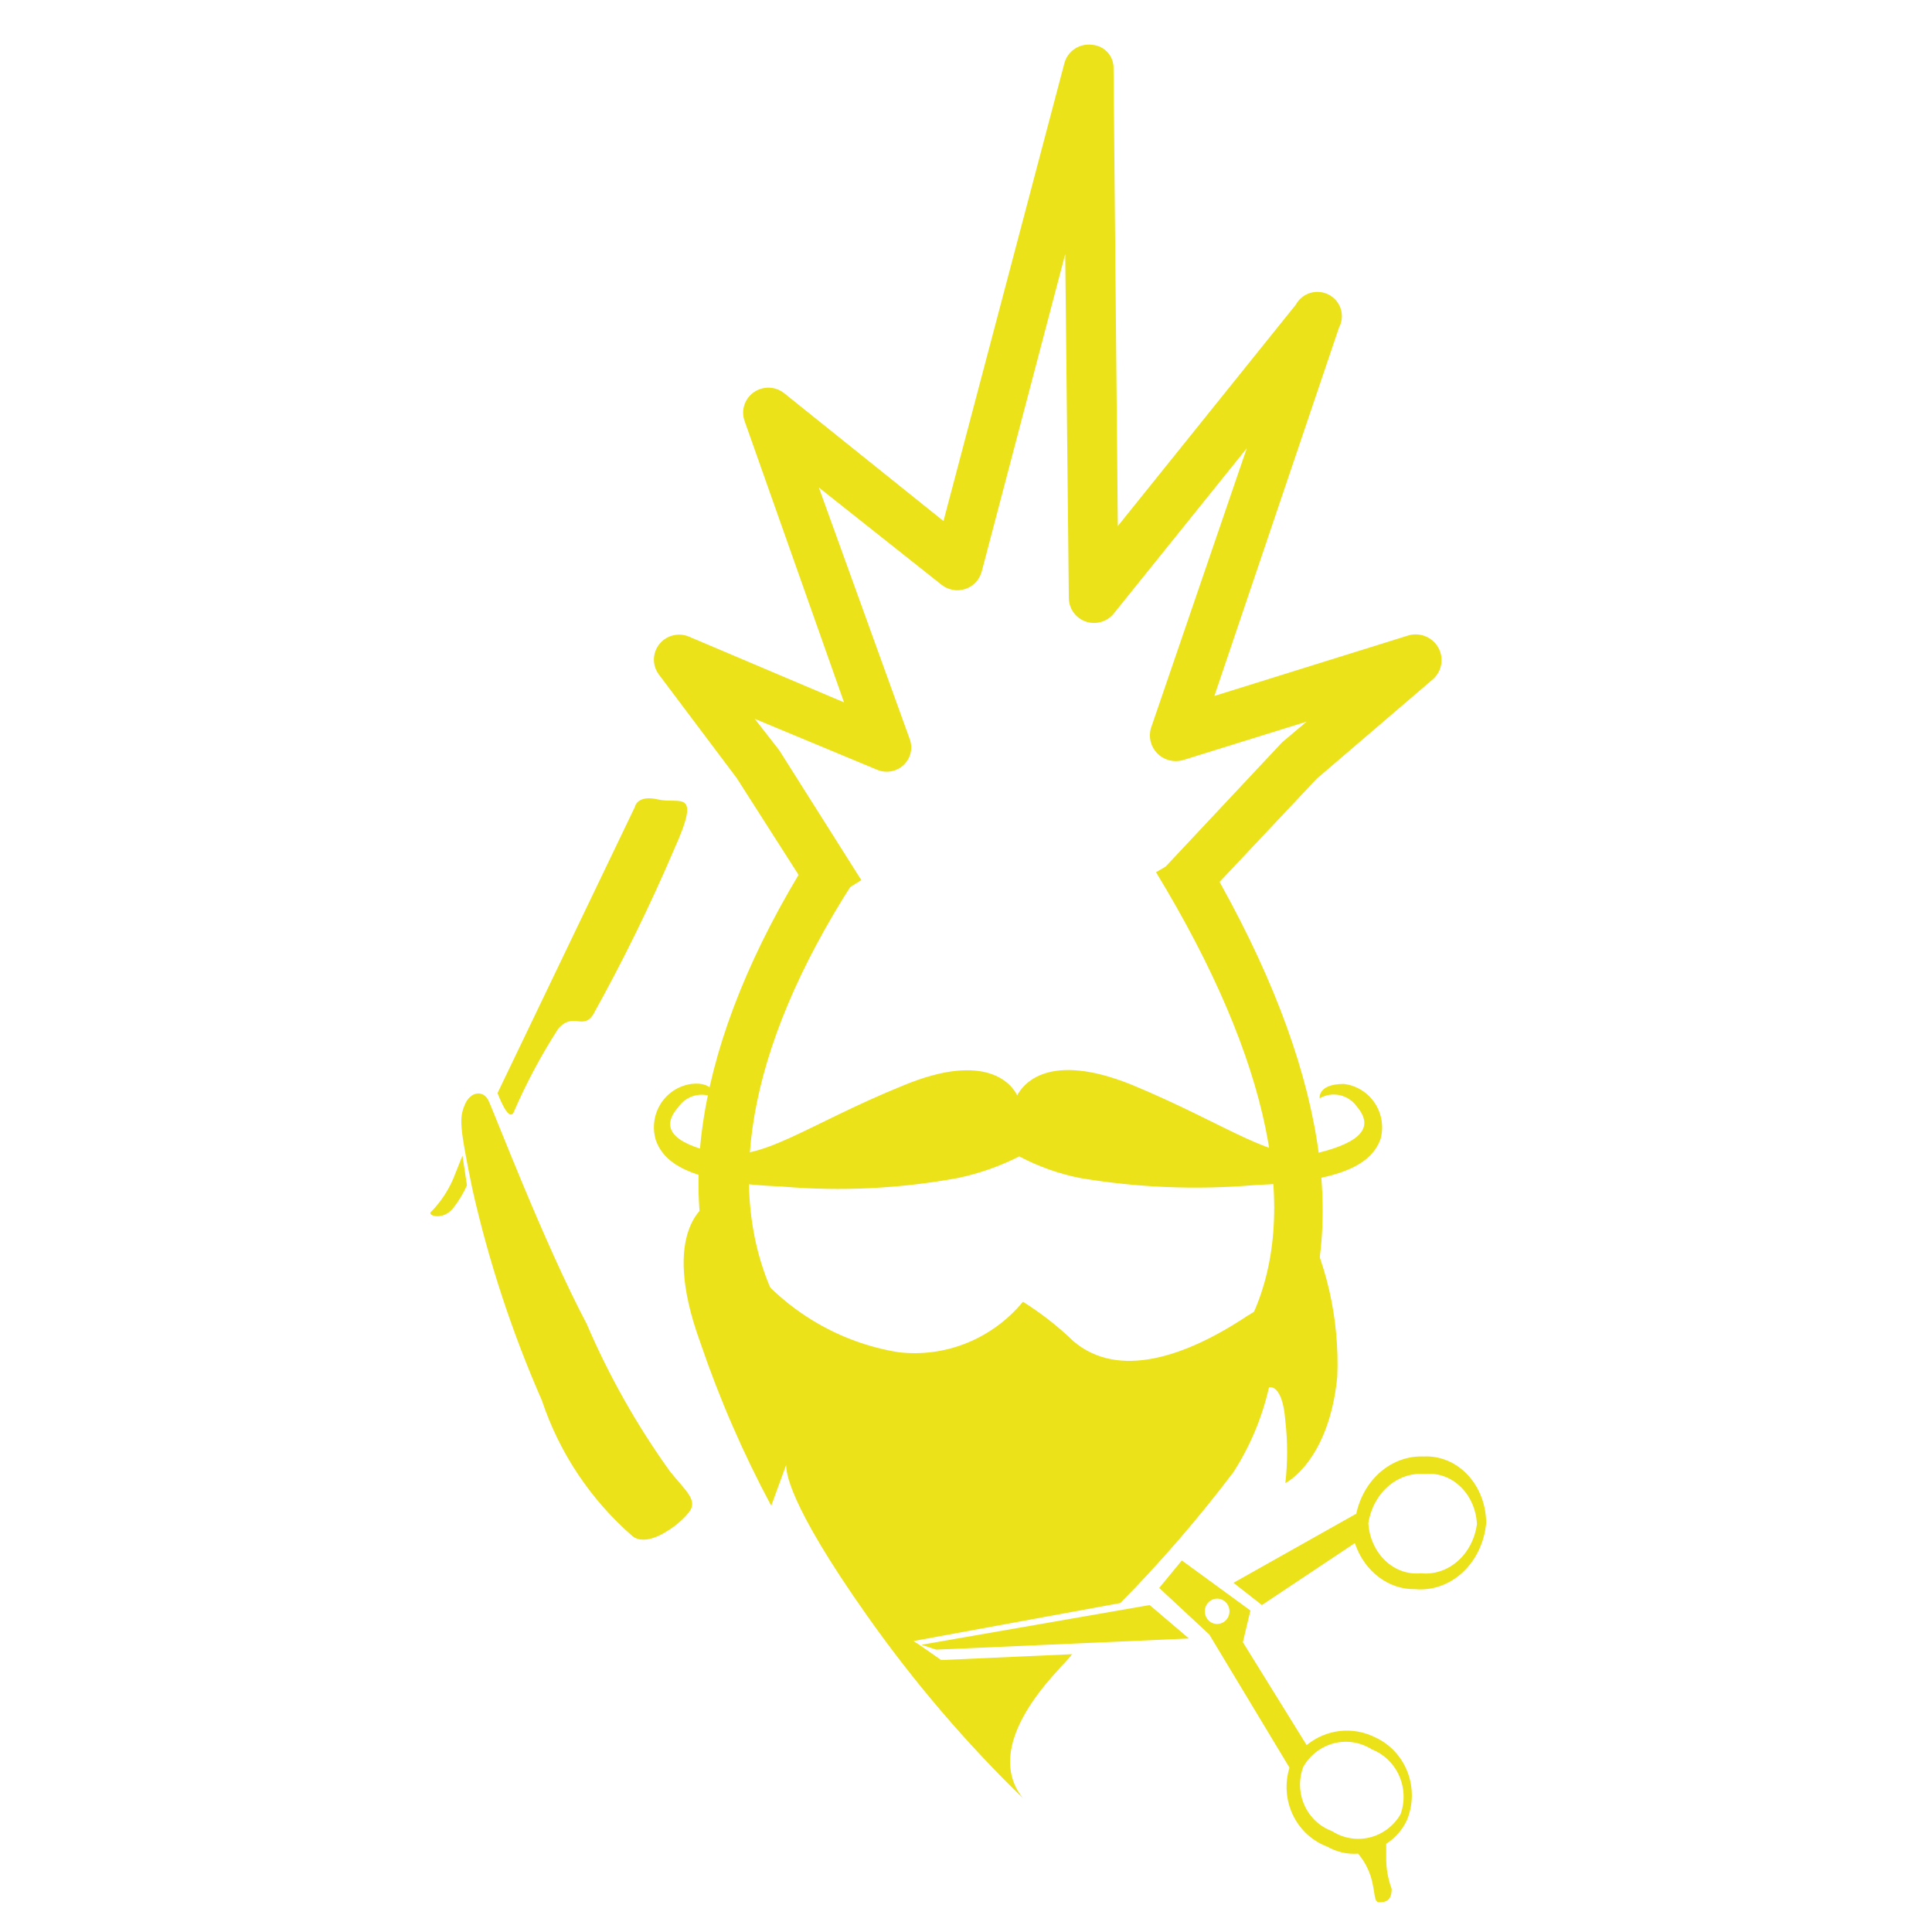
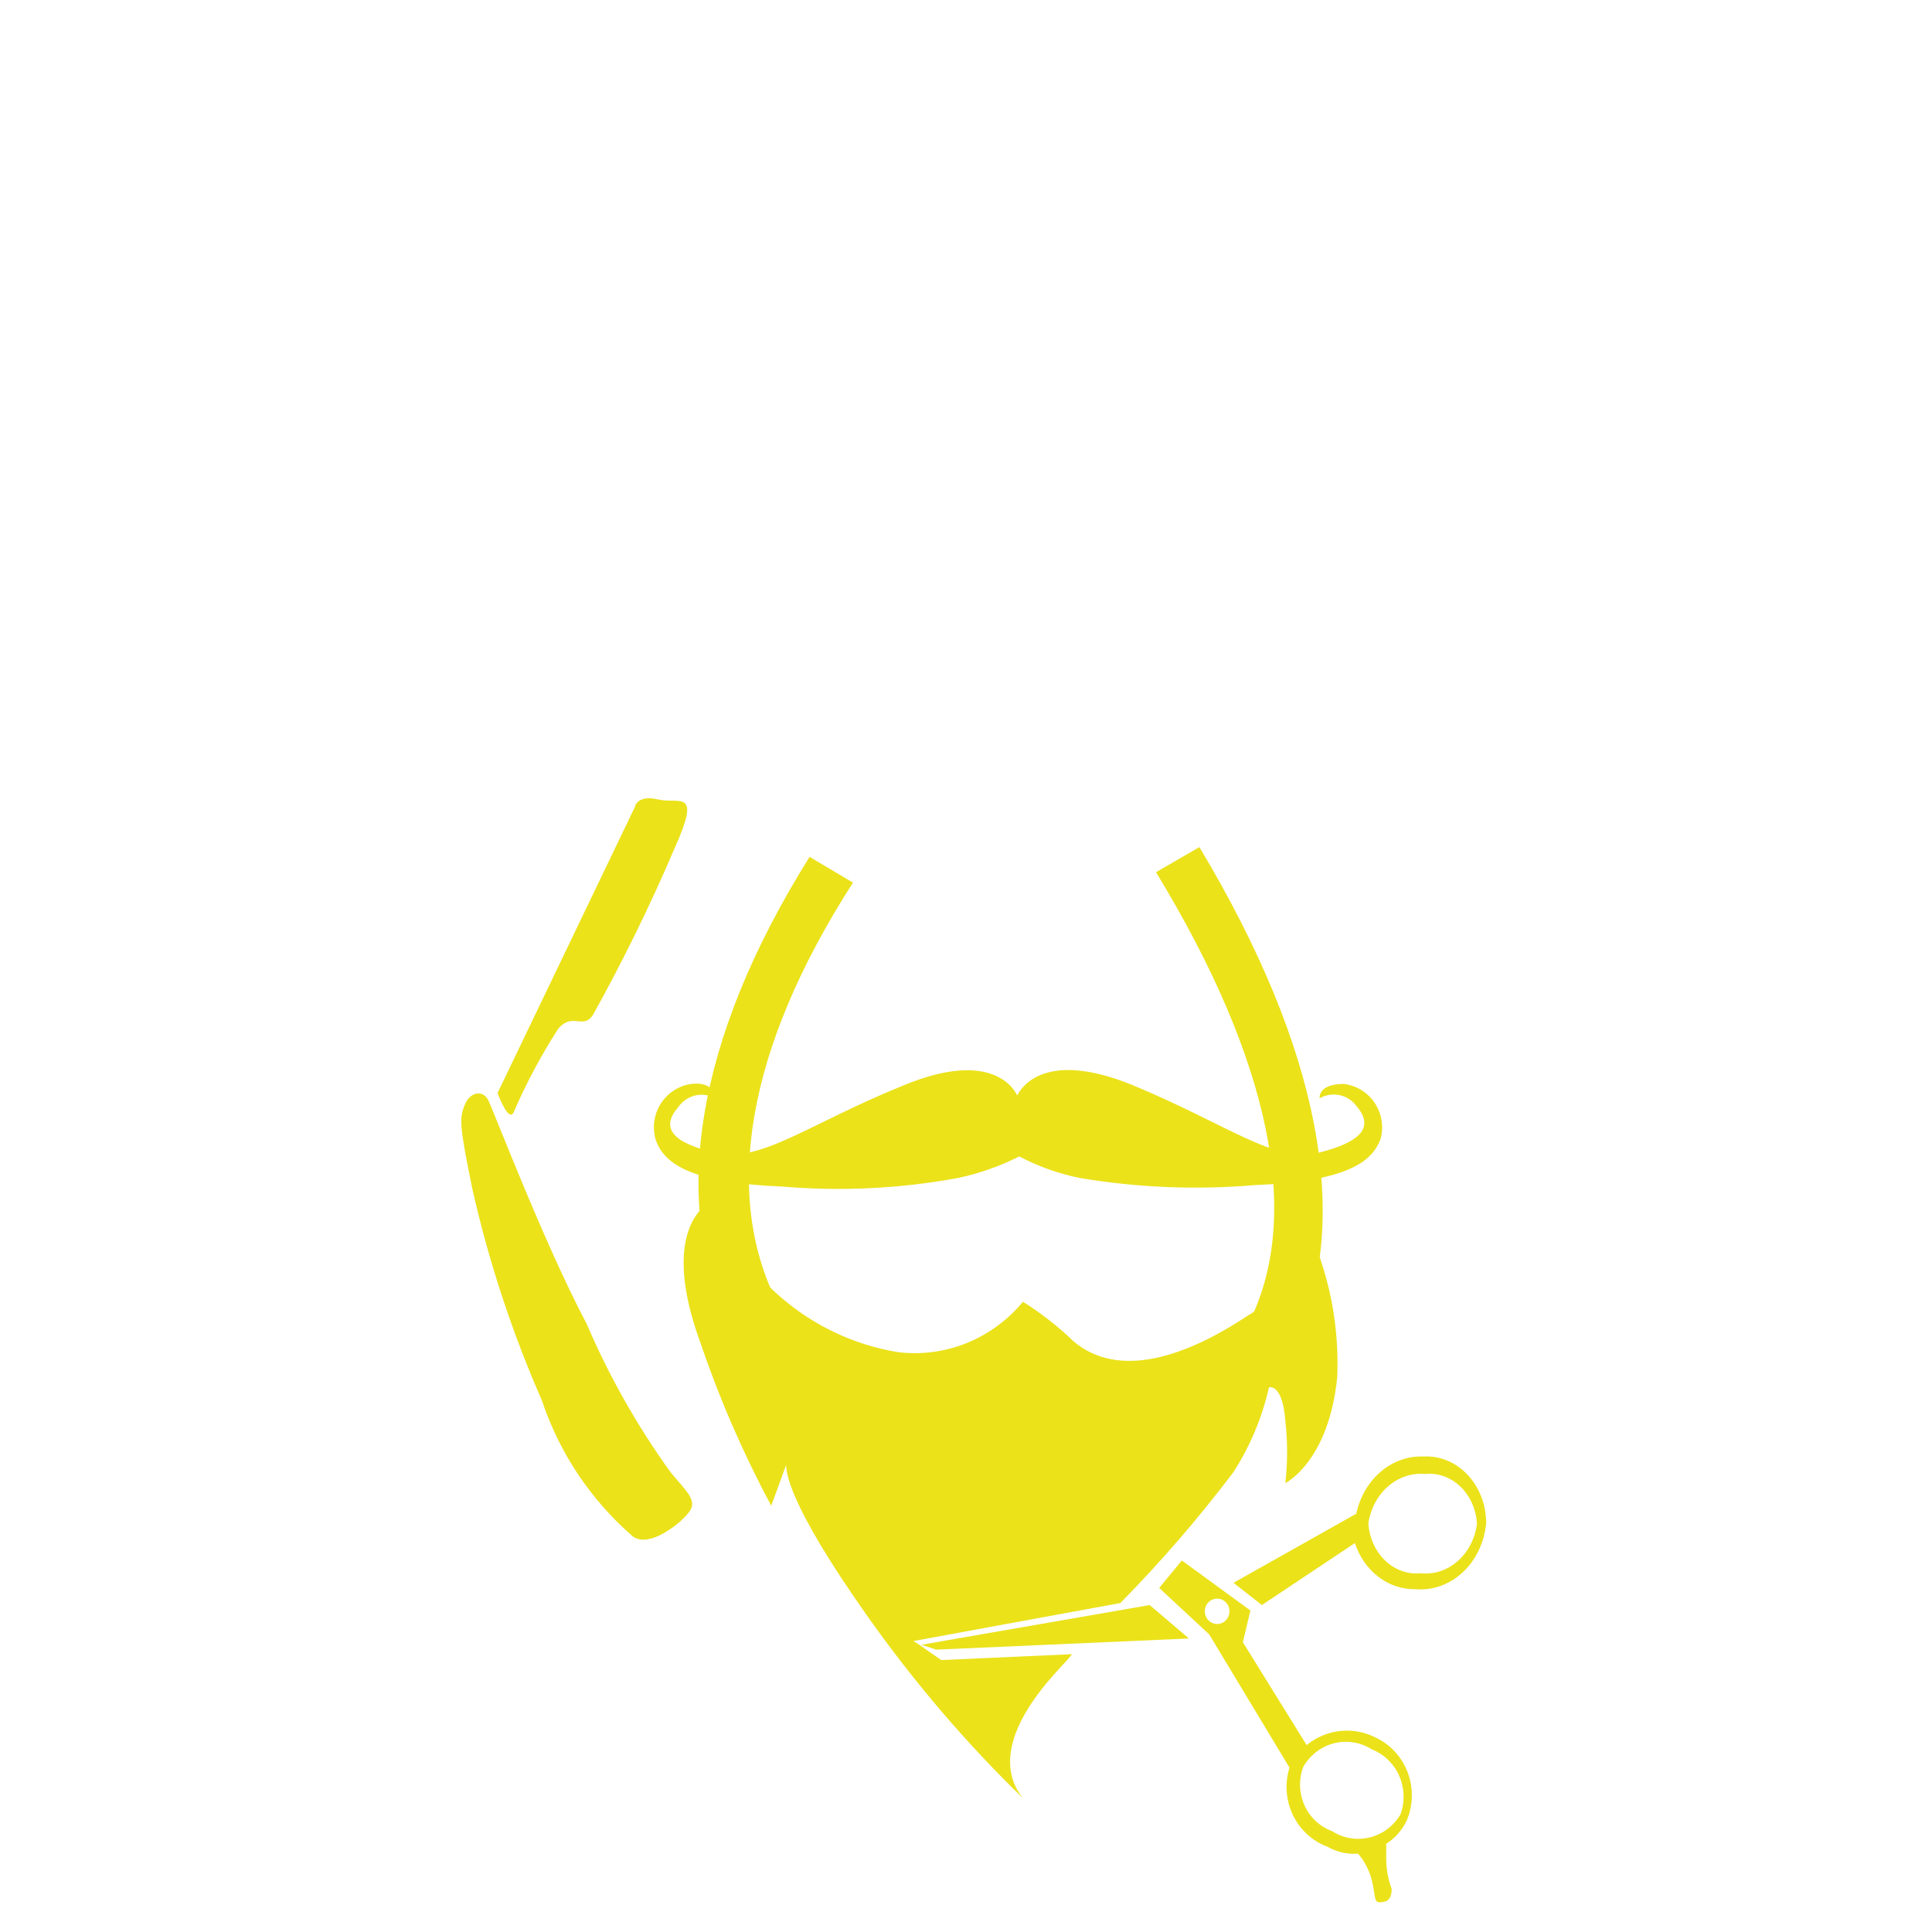
<svg xmlns="http://www.w3.org/2000/svg" width="120" height="120" viewBox="0 0 120 120" fill="none">
-   <path d="M28.725 71.776L29.003 73.624C28.778 74.122 28.497 74.59 28.167 75.015C27.518 75.872 26.446 75.479 26.791 75.251C27.347 74.684 27.802 74.008 28.132 73.262L28.725 71.776Z" fill="#EBE21A" />
  <path d="M30.904 67.89L39.433 50.123C39.433 50.123 39.555 49.342 40.882 49.657C42.21 49.971 43.605 48.908 41.875 52.746C40.366 56.275 38.679 59.716 36.822 63.053C36.188 63.967 35.575 62.858 34.676 63.891C33.61 65.543 32.679 67.29 31.893 69.111C31.556 69.699 30.904 67.89 30.904 67.89Z" fill="#EBE21A" />
  <path d="M41.408 95.115C41.408 95.115 40.063 96.049 39.277 95.406C36.686 93.15 34.746 90.245 33.66 86.99C31.809 82.77 30.365 78.384 29.348 73.891C28.519 69.862 28.531 69.448 28.869 68.617C29.208 67.786 30.003 67.702 30.323 68.324C30.642 68.946 33.742 77.125 36.438 82.225C37.825 85.464 39.564 88.543 41.623 91.405C42.583 92.595 43.377 93.187 42.792 93.928C42.207 94.668 41.408 95.115 41.408 95.115Z" fill="#EBE21A" />
  <path d="M74.497 52.615L71.802 54.174C78.989 65.991 80.786 75.471 77.686 81.92C76.417 84.534 74.344 86.709 71.749 88.149C69.153 89.59 66.161 90.226 63.177 89.972C60.047 89.924 56.992 89.041 54.352 87.421C51.711 85.801 49.588 83.507 48.218 80.795C44.984 74.259 46.242 65.298 52.98 54.823L50.285 53.221C43.097 64.692 41.66 74.865 45.343 82.267C46.992 85.468 49.516 88.175 52.642 90.097C55.769 92.019 59.38 93.083 63.087 93.175C66.688 93.457 70.291 92.666 73.409 90.908C76.527 89.151 79.008 86.511 80.517 83.349C83.93 75.687 82.044 65.212 74.497 52.615Z" fill="#EBE21A" />
-   <path d="M67.864 2.787C67.487 2.73 67.101 2.811 66.78 3.015C66.459 3.219 66.223 3.532 66.119 3.896L58.601 32.363L48.711 24.426C48.446 24.212 48.117 24.091 47.775 24.08C47.433 24.069 47.097 24.169 46.818 24.365C46.539 24.561 46.333 24.842 46.23 25.166C46.127 25.489 46.134 25.836 46.25 26.155L52.425 43.626L42.804 39.547C42.488 39.411 42.135 39.382 41.8 39.465C41.466 39.549 41.168 39.739 40.954 40.007C40.74 40.275 40.621 40.605 40.615 40.947C40.61 41.288 40.719 41.622 40.925 41.897L45.758 48.326L50.859 56.308L53.499 54.667L48.398 46.597L46.876 44.646L54.439 47.794C54.714 47.919 55.02 47.961 55.318 47.913C55.617 47.866 55.894 47.731 56.115 47.526C56.336 47.322 56.49 47.057 56.559 46.765C56.627 46.473 56.605 46.167 56.498 45.887L50.859 30.279L58.467 36.31C58.669 36.474 58.91 36.586 59.167 36.634C59.424 36.683 59.69 36.666 59.939 36.587C60.188 36.508 60.414 36.368 60.594 36.18C60.775 35.992 60.905 35.762 60.973 35.511L66.163 15.78L66.387 37.152C66.39 37.471 66.491 37.781 66.678 38.04C66.864 38.3 67.127 38.496 67.43 38.603C67.733 38.709 68.061 38.721 68.371 38.636C68.681 38.551 68.957 38.373 69.162 38.128L77.441 27.84L71.489 45.222C71.407 45.495 71.4 45.785 71.469 46.061C71.538 46.337 71.68 46.59 71.881 46.794C72.082 46.997 72.334 47.144 72.611 47.219C72.888 47.293 73.181 47.293 73.458 47.218L81.155 44.823L79.633 46.109L72.026 54.224L74.308 56.308L81.781 48.37L89.031 42.163C89.292 41.919 89.464 41.596 89.519 41.244C89.574 40.893 89.509 40.533 89.335 40.222C89.16 39.911 88.885 39.667 88.555 39.529C88.224 39.391 87.856 39.365 87.509 39.458L75.427 43.227L83.168 20.347C83.358 19.994 83.399 19.581 83.281 19.198C83.164 18.816 82.898 18.495 82.542 18.307C82.186 18.119 81.769 18.078 81.383 18.195C80.997 18.311 80.673 18.575 80.483 18.928L69.43 32.674L69.162 4.162C69.152 3.815 69.015 3.484 68.776 3.231C68.537 2.978 68.213 2.82 67.864 2.787Z" fill="#EBE21A" />
  <path d="M83.466 67.325C81.834 67.325 81.966 68.216 81.966 68.216C82.341 68 82.782 67.931 83.205 68.021C83.628 68.111 84.003 68.356 84.259 68.707C85.362 69.999 84.568 70.936 81.878 71.604C79.188 72.273 76.321 69.866 70.279 67.37C65.075 65.275 63.531 67.37 63.178 68.038C62.869 67.37 61.282 65.275 56.122 67.414C50.079 69.866 47.301 72.228 44.478 71.604C41.656 70.98 41.038 69.999 42.141 68.751C42.391 68.393 42.763 68.14 43.186 68.041C43.609 67.942 44.054 68.005 44.434 68.216C44.434 68.216 44.434 67.147 42.935 67.325C42.55 67.379 42.182 67.517 41.855 67.728C41.528 67.94 41.25 68.22 41.041 68.551C40.831 68.881 40.695 69.253 40.641 69.642C40.587 70.03 40.618 70.426 40.73 70.802C41.259 72.317 42.979 73.476 48.58 73.699C52.233 74.009 55.911 73.829 59.517 73.164C60.833 72.884 62.108 72.435 63.31 71.827C64.491 72.451 65.753 72.901 67.059 73.164C70.643 73.768 74.288 73.918 77.909 73.61C83.51 73.387 85.23 72.228 85.759 70.713C85.856 70.336 85.872 69.943 85.806 69.56C85.74 69.176 85.594 68.812 85.376 68.491C85.159 68.169 84.876 67.899 84.546 67.698C84.216 67.497 83.848 67.37 83.466 67.325Z" fill="#EBE21A" />
  <path d="M71.407 99.692L73.846 101.769L58.151 102.462L57.231 102.159L71.407 99.692Z" fill="#EBE21A" />
  <path d="M78.379 99.692L76.615 98.311L84.241 94.019C84.465 92.976 85.004 92.052 85.767 91.404C86.531 90.757 87.471 90.425 88.429 90.466C88.93 90.439 89.43 90.527 89.9 90.723C90.37 90.919 90.799 91.221 91.162 91.608C91.524 91.996 91.813 92.462 92.01 92.978C92.207 93.494 92.308 94.049 92.308 94.611C92.196 95.802 91.672 96.898 90.849 97.663C90.025 98.428 88.967 98.802 87.9 98.706C87.087 98.722 86.29 98.455 85.619 97.942C84.948 97.43 84.436 96.697 84.153 95.844L78.379 99.692ZM88.252 97.719C89.072 97.805 89.89 97.535 90.538 96.966C91.186 96.397 91.614 95.572 91.735 94.66C91.713 94.217 91.611 93.783 91.436 93.384C91.261 92.986 91.016 92.631 90.715 92.341C90.415 92.051 90.066 91.832 89.688 91.696C89.31 91.56 88.912 91.511 88.517 91.552C87.694 91.477 86.876 91.749 86.223 92.315C85.571 92.881 85.131 93.7 84.99 94.611C85.018 95.056 85.125 95.491 85.305 95.89C85.485 96.288 85.734 96.643 86.038 96.932C86.341 97.222 86.694 97.441 87.074 97.576C87.454 97.711 87.855 97.759 88.252 97.719Z" fill="#EBE21A" />
  <path d="M80.093 109.793L75.109 101.519L72 98.63L73.406 96.923L77.665 100.031L77.197 102.001L81.158 108.392C81.75 107.905 82.465 107.602 83.219 107.516C83.974 107.431 84.736 107.568 85.417 107.911C86.34 108.333 87.064 109.112 87.43 110.079C87.797 111.046 87.778 112.123 87.376 113.076C87.092 113.672 86.649 114.173 86.099 114.521C86.099 114.783 86.099 115.09 86.099 115.352C86.091 116.025 86.206 116.693 86.439 117.322C86.439 118.066 86.056 118.154 85.673 118.154C85.289 118.154 85.46 117.541 85.119 116.49C84.951 115.991 84.691 115.53 84.352 115.133C83.685 115.184 83.019 115.032 82.436 114.696C81.504 114.348 80.74 113.643 80.303 112.729C79.867 111.815 79.791 110.763 80.093 109.793ZM76.259 99.681C76.183 99.548 76.07 99.441 75.935 99.373C75.8 99.305 75.649 99.28 75.5 99.3C75.351 99.32 75.211 99.384 75.097 99.485C74.983 99.586 74.901 99.72 74.861 99.868C74.82 100.017 74.823 100.175 74.869 100.322C74.915 100.469 75.002 100.599 75.119 100.696C75.237 100.792 75.379 100.851 75.529 100.866C75.678 100.88 75.829 100.848 75.961 100.775C76.052 100.725 76.132 100.657 76.197 100.574C76.262 100.491 76.309 100.396 76.337 100.293C76.365 100.191 76.373 100.084 76.359 99.979C76.346 99.874 76.312 99.772 76.259 99.681ZM82.734 113.733C83.079 113.955 83.465 114.105 83.867 114.172C84.27 114.24 84.681 114.225 85.078 114.127C85.475 114.029 85.849 113.851 86.177 113.603C86.506 113.355 86.784 113.042 86.993 112.682C87.27 111.904 87.237 111.045 86.903 110.291C86.568 109.538 85.958 108.95 85.204 108.655C84.856 108.434 84.468 108.287 84.064 108.223C83.66 108.158 83.247 108.177 82.85 108.279C82.453 108.381 82.08 108.564 81.753 108.816C81.426 109.069 81.151 109.386 80.945 109.749C80.803 110.131 80.736 110.538 80.749 110.947C80.763 111.355 80.856 111.757 81.022 112.128C81.189 112.5 81.426 112.833 81.72 113.108C82.014 113.384 82.359 113.596 82.734 113.733Z" fill="#EBE21A" />
  <path d="M80.674 75.133C80.866 76.433 80.664 77.763 80.095 78.941C79.526 80.12 78.618 81.089 77.494 81.718C73.608 84.307 69.456 85.669 66.674 83.307C65.713 82.381 64.662 81.559 63.538 80.855C62.598 81.989 61.402 82.868 60.054 83.415C58.706 83.961 57.248 84.158 55.809 83.989C52.193 83.408 48.909 81.485 46.578 78.584C45.557 77.43 44.682 76.148 43.972 74.769C43.972 74.769 40.925 76.313 43.486 83.353C44.679 86.865 46.157 90.268 47.903 93.526L48.831 90.983C48.831 91.346 48.831 93.254 53.91 100.429C56.775 104.48 59.998 108.251 63.538 111.692C62.654 110.602 61.639 108.15 65.702 103.745C66.011 103.381 66.32 103.109 66.585 102.745L58.459 103.109L57.09 102.155L56.736 101.928L69.589 99.566C72.098 97.016 74.444 94.3 76.611 91.437C77.646 89.83 78.394 88.046 78.819 86.169C78.819 86.169 79.659 85.896 79.835 88.258C79.981 89.54 79.981 90.836 79.835 92.118C79.835 92.118 82.529 90.801 83.059 85.533C83.211 81.906 82.385 78.307 80.674 75.133Z" fill="#EBE21A" />
</svg>